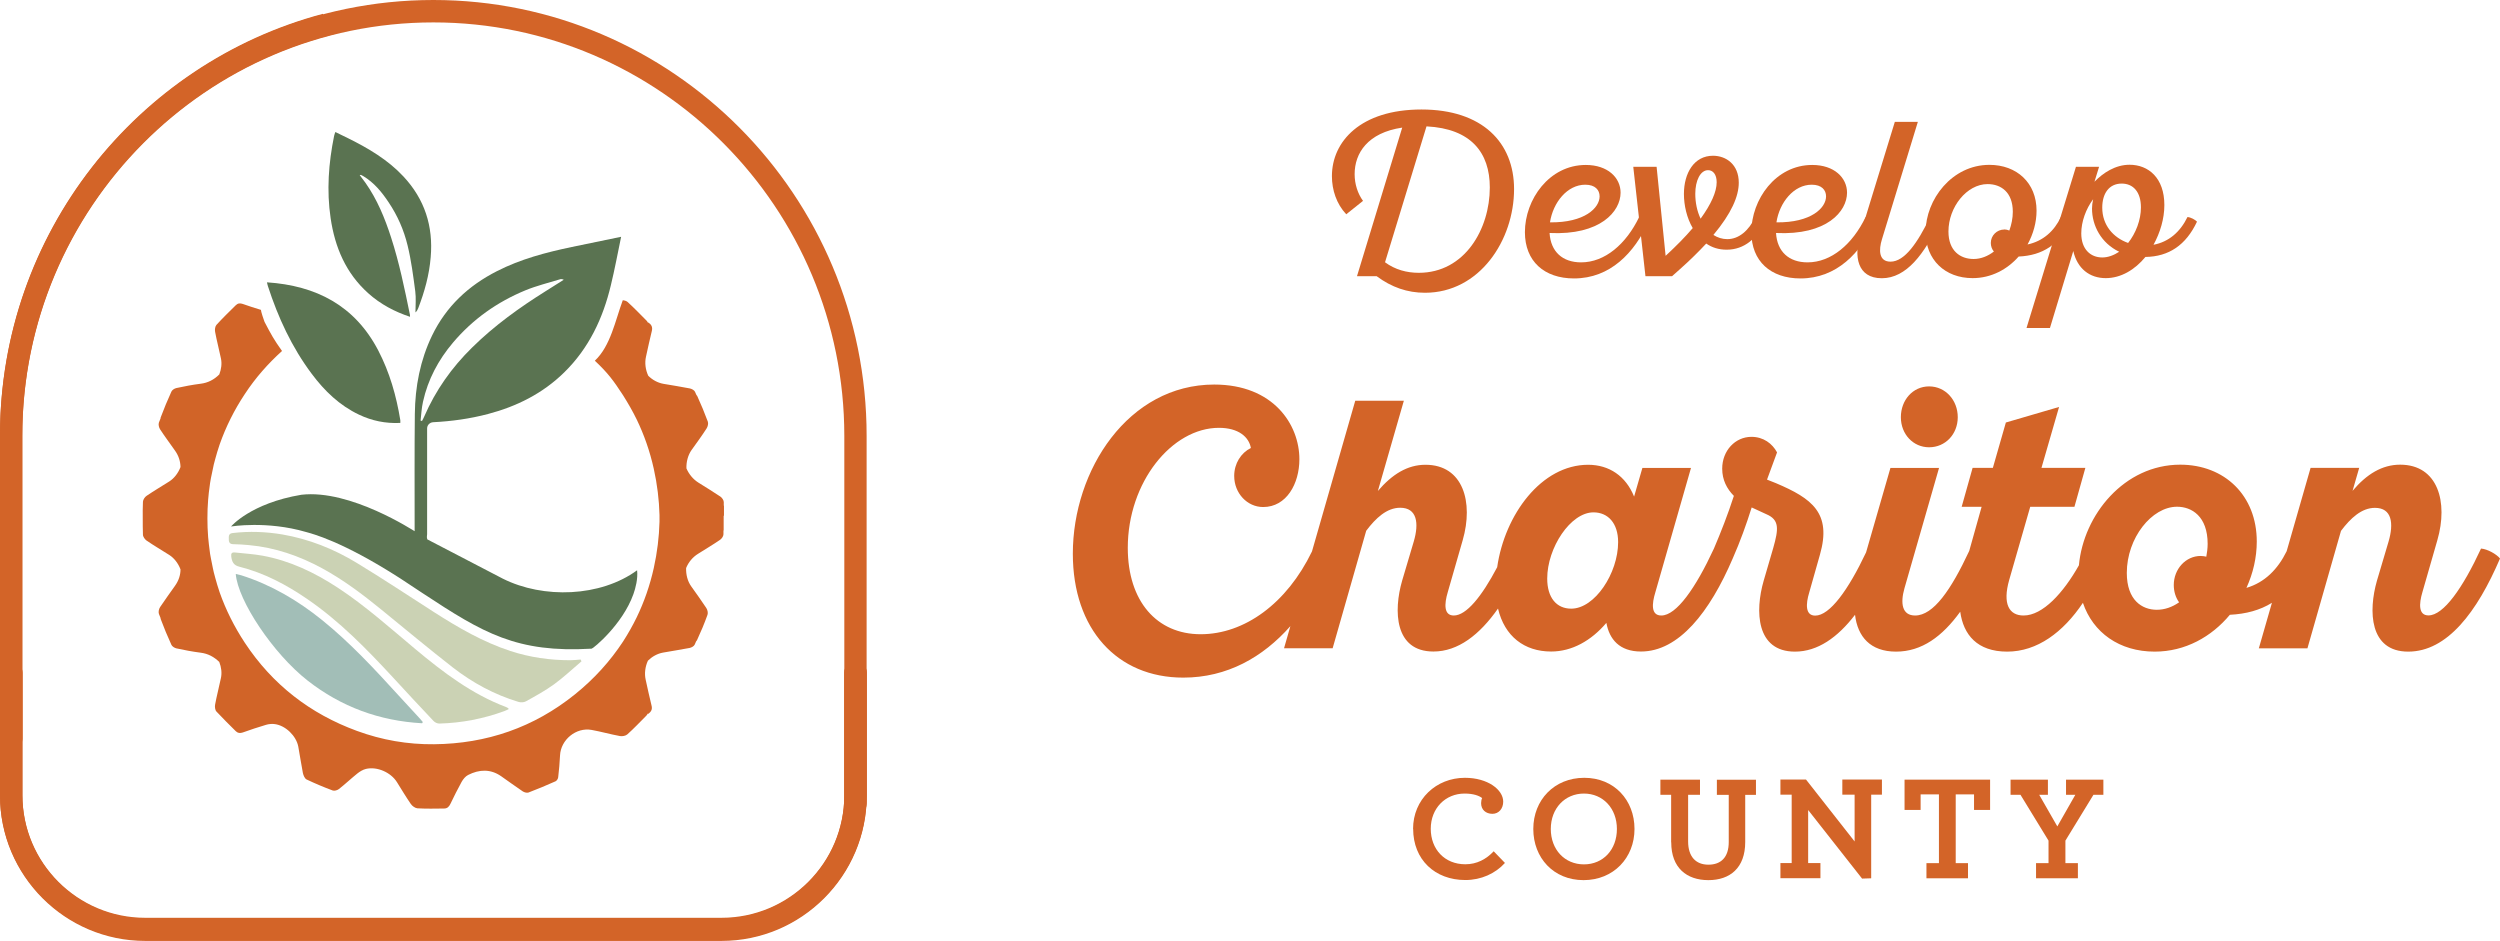
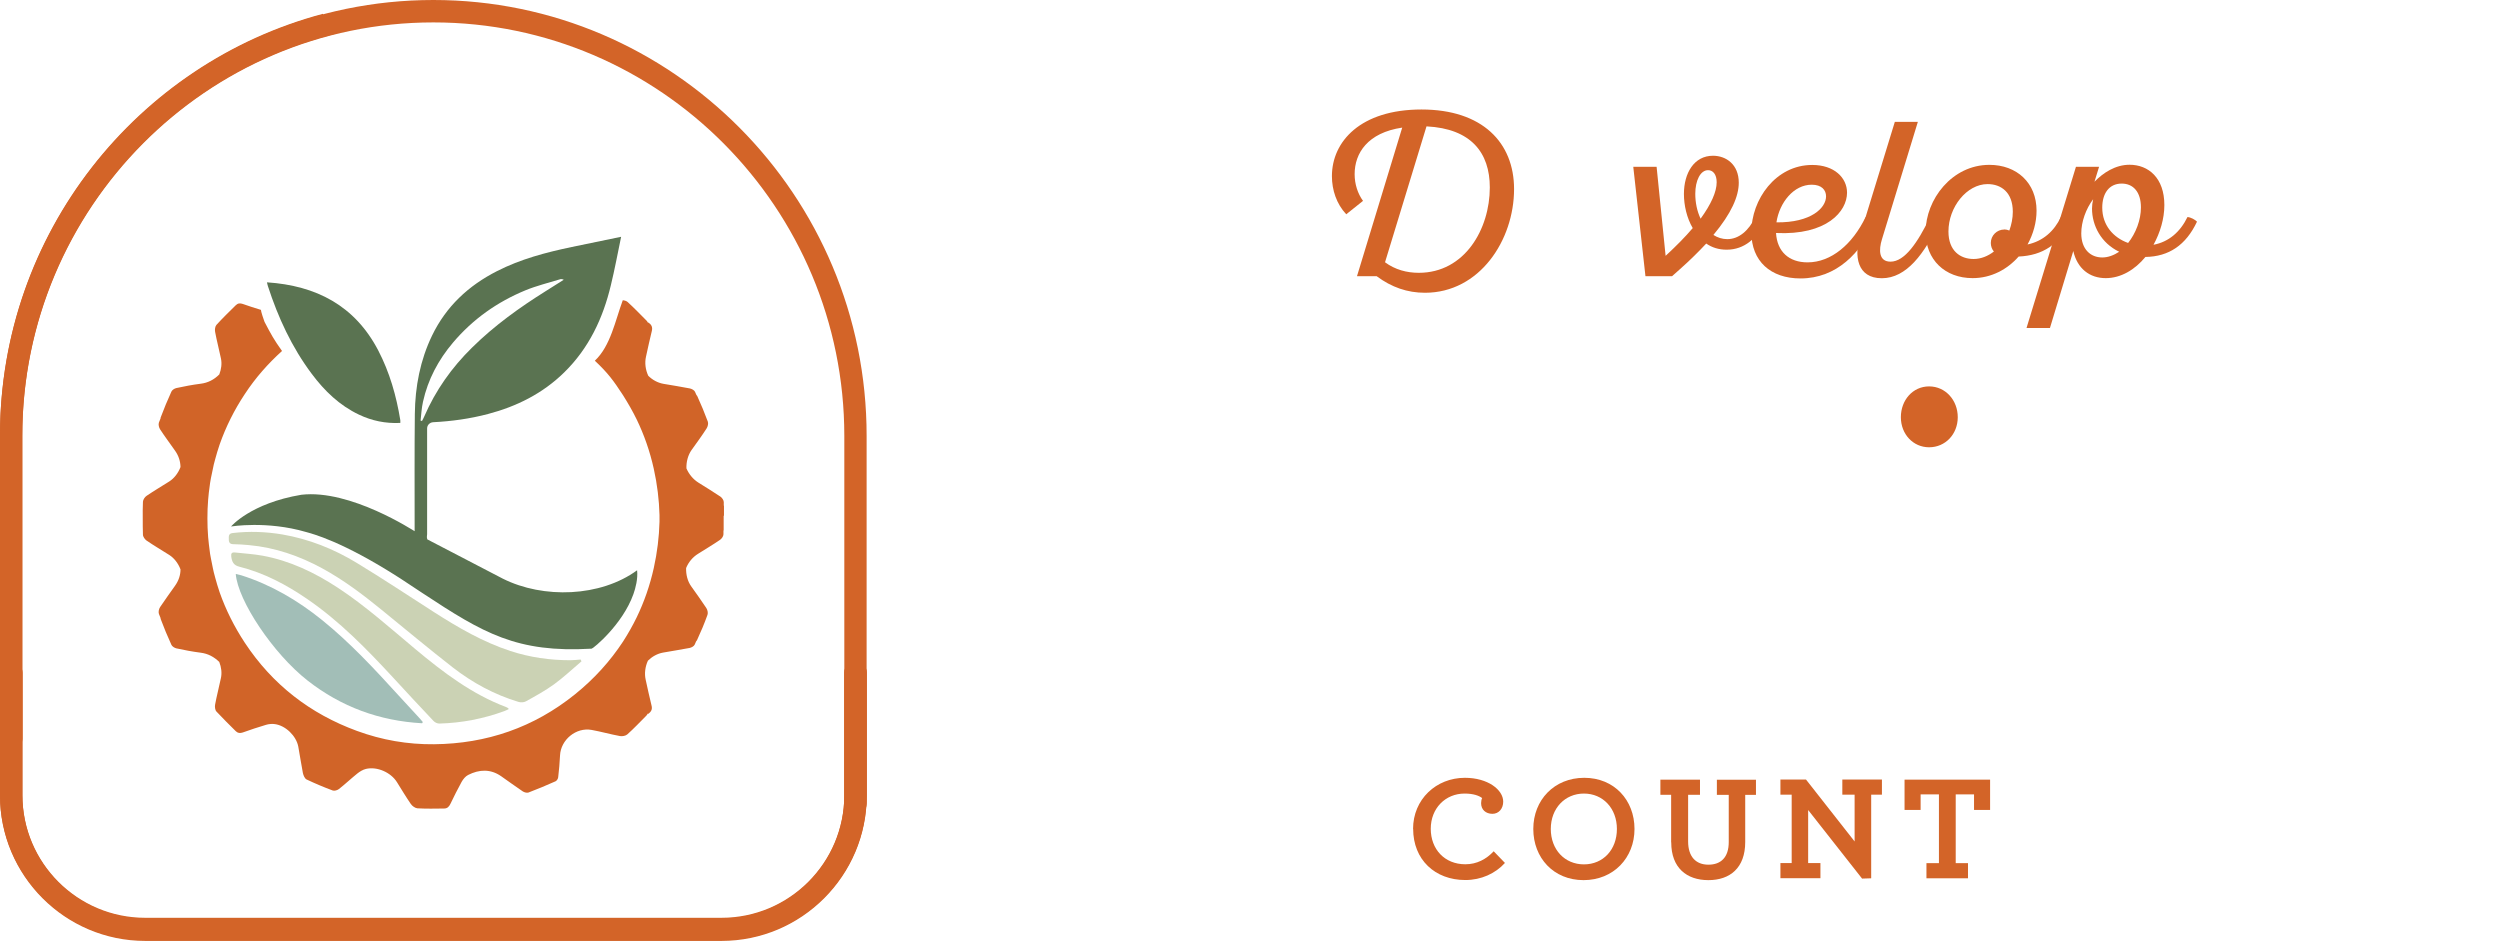
<svg xmlns="http://www.w3.org/2000/svg" id="Layer_1" data-name="Layer 1" viewBox="0 0 244.31 91.95">
  <defs>
    <style>      .cls-1 {        fill: #d36428;      }      .cls-2 {        fill: #a2beb7;      }      .cls-3 {        fill: #d16428;      }      .cls-4 {        fill: #5a7351;      }      .cls-5 {        fill: #cbd2b4;      }    </style>
  </defs>
  <g>
    <path class="cls-1" d="M42.35,0C19,0,0,19.11,0,42.6v29.66c0,.6.49,1.09,1.09,1.09s1.09-.49,1.09-1.09v-29.66C2.19,20.32,20.2,2.19,42.35,2.19s40.16,18.13,40.16,40.41v35.96c0,.6.49,1.09,1.09,1.09s1.09-.49,1.09-1.09v-35.96C84.7,19.11,65.7,0,42.35,0" />
    <path class="cls-1" d="M83.6,64.66c-.6,0-1.09.49-1.09,1.09v12c0,6.62-5.38,12-12,12H14.19c-6.62,0-12-5.38-12-12v-12c0-.6-.49-1.09-1.09-1.09S0,65.15,0,65.76v12C0,85.58,6.37,91.95,14.19,91.95h56.32c7.82,0,14.19-6.37,14.19-14.19v-12c0-.6-.49-1.09-1.09-1.09" />
  </g>
  <g>
    <path class="cls-1" d="M137.03,12.47c-3.38.5-4.65,2.5-4.65,4.55,0,.97.3,1.9.82,2.61l-1.64,1.31c-.95-1.01-1.4-2.37-1.4-3.73,0-3.38,2.8-6.51,8.75-6.51s9.05,3.23,9.05,7.78c0,4.98-3.36,10.13-8.71,10.13-1.72,0-3.27-.54-4.72-1.62h-1.92l4.42-14.52ZM139.4,12.36l-4.05,13.27c.99.73,2.13,1.03,3.3,1.03,4.5,0,6.94-4.29,6.94-8.34,0-3.4-1.83-5.75-6.18-5.97Z" />
-     <path class="cls-1" d="M161.1,21.67c-1.38,3.04-3.75,5.54-7.28,5.54-2.91,0-4.8-1.68-4.8-4.52,0-3.19,2.37-6.57,5.95-6.57,2.15,0,3.4,1.25,3.4,2.71,0,1.83-1.98,4.18-6.94,3.94.11,1.83,1.27,2.87,3.08,2.87,2.33,0,4.4-1.79,5.67-4.42.32.02.75.26.93.45ZM151.47,21.73c3.4.04,4.85-1.42,4.85-2.54,0-.62-.43-1.14-1.4-1.14-1.75,0-3.15,1.72-3.45,3.68Z" />
    <path class="cls-1" d="M160.8,26.99l-1.19-10.69h2.28l.88,8.7c1.03-.95,1.92-1.85,2.65-2.71-.58-.99-.86-2.22-.86-3.34,0-2.03.99-3.73,2.84-3.73,1.29,0,2.52.86,2.52,2.63,0,1.33-.71,2.99-2.48,5.11.41.26.86.41,1.36.41,1.12,0,2.09-.82,2.74-2.16.32.02.75.26.93.45-.75,1.62-2,2.74-3.73,2.74-.78,0-1.44-.21-2-.6-.73.78-1.59,1.64-2.61,2.54l-.73.65h-2.61ZM166.19,21.37c1.03-1.42,1.57-2.63,1.57-3.56,0-.78-.37-1.18-.84-1.18-.75,0-1.25,1.01-1.25,2.31,0,.84.17,1.7.52,2.43Z" />
    <path class="cls-1" d="M183.23,21.67c-1.38,3.04-3.75,5.54-7.28,5.54-2.91,0-4.8-1.68-4.8-4.52,0-3.19,2.37-6.57,5.95-6.57,2.15,0,3.4,1.25,3.4,2.71,0,1.83-1.98,4.18-6.94,3.94.11,1.83,1.27,2.87,3.08,2.87,2.33,0,4.4-1.79,5.67-4.42.32.02.75.26.93.45ZM173.6,21.73c3.4.04,4.85-1.42,4.85-2.54,0-.62-.43-1.14-1.4-1.14-1.75,0-3.15,1.72-3.45,3.68Z" />
    <path class="cls-1" d="M187.42,11.91l-3.51,11.48c-.32,1.03-.32,2.18.84,2.18,1.38,0,2.65-1.85,3.86-4.35.32.02.75.26.93.45-1.46,3.12-3.23,5.52-5.64,5.52s-2.76-2.16-2.09-4.33l3.36-10.95h2.26Z" />
    <path class="cls-1" d="M202.31,21.67c-1.03,2.2-2.69,3.3-5.04,3.4-1.1,1.25-2.67,2.11-4.5,2.11-2.69,0-4.59-1.79-4.59-4.5,0-3.19,2.58-6.57,6.23-6.57,2.67,0,4.61,1.75,4.61,4.48,0,1.14-.32,2.28-.88,3.3,1.51-.32,2.61-1.31,3.25-2.67.32.02.75.26.93.45ZM195.86,22.42c.17,0,.34.04.5.11.21-.58.34-1.21.34-1.83,0-1.92-1.16-2.71-2.46-2.71-2.05,0-3.83,2.26-3.83,4.63,0,1.9,1.16,2.69,2.46,2.69.71,0,1.4-.28,1.98-.73-.19-.22-.3-.52-.3-.84,0-.73.6-1.31,1.31-1.31Z" />
    <path class="cls-1" d="M198.04,32.05l4.83-15.75h2.26l-.45,1.46c.84-.86,2.03-1.66,3.43-1.66,1.85,0,3.4,1.29,3.4,3.94,0,1.34-.41,2.69-1.06,3.88,1.49-.28,2.61-1.25,3.32-2.71.32.02.75.26.93.45-1.08,2.3-2.76,3.42-5.04,3.45-1.03,1.25-2.39,2.07-3.88,2.07-1.57,0-2.78-.93-3.17-2.65l-2.28,7.52h-2.28ZM207.09,24.6c-1.75-.84-2.65-2.54-2.65-4.22,0-.3.04-.6.11-.91-.71.95-1.16,2.2-1.16,3.34,0,1.55.91,2.35,2.05,2.35.58,0,1.14-.22,1.66-.56ZM207.97,23.74c.75-.95,1.25-2.24,1.25-3.47,0-1.51-.75-2.33-1.88-2.33-1.25,0-1.9.99-1.9,2.35,0,1.72,1.08,2.93,2.52,3.45Z" />
  </g>
  <g>
    <path class="cls-1" d="M138.09,81.01c0-2.9,2.26-5,5.07-5,2.24,0,3.74,1.17,3.74,2.33,0,.7-.45,1.19-1.05,1.19-.66,0-1.11-.41-1.11-1.04,0-.19.04-.38.1-.5-.28-.22-.83-.44-1.71-.44-1.88,0-3.31,1.44-3.31,3.44s1.35,3.47,3.38,3.47c1.13,0,2.05-.5,2.77-1.27l1.1,1.14c-.94,1.04-2.33,1.67-3.87,1.67-2.97,0-5.1-1.99-5.1-5Z" />
    <path class="cls-1" d="M149.84,81.01c0-2.83,2.05-5,4.98-5s4.91,2.18,4.91,5-2.05,5-4.98,5-4.91-2.18-4.91-5ZM158.01,81.01c0-2.01-1.36-3.46-3.22-3.46s-3.24,1.44-3.24,3.46,1.36,3.46,3.24,3.46,3.22-1.44,3.22-3.46Z" />
    <path class="cls-1" d="M163.31,82.31v-4.64h-1.05v-1.48h3.87v1.48h-1.16v4.56c0,1.48.75,2.27,1.98,2.27s1.99-.72,1.99-2.21v-4.61h-1.16v-1.48h3.82v1.48h-1.05v4.61c0,2.52-1.48,3.72-3.6,3.72s-3.63-1.2-3.63-3.69Z" />
    <path class="cls-1" d="M176.7,79.17v5.17h1.2v1.48h-3.91v-1.48h1.1v-6.68h-1.1v-1.48h2.5l4.75,6.05v-4.57h-1.2v-1.48h3.87v1.48h-1.05v8.17l-.89.03-5.26-6.69Z" />
    <path class="cls-1" d="M188.28,84.35h1.2v-6.72h-1.79v1.52h-1.57v-2.96h8.36v2.96h-1.57v-1.52h-1.79v6.72h1.2v1.48h-4.06v-1.48Z" />
-     <path class="cls-1" d="M198.97,84.35h1.22v-2.2l-2.74-4.48h-.97v-1.48h3.65v1.48h-.85l1.77,3.09,1.76-3.09h-.91v-1.48h3.65v1.48h-.97l-2.74,4.48v2.2h1.22v1.48h-4.09v-1.48Z" />
  </g>
  <path class="cls-1" d="M31.56,1.35C13.42,6.16,0,22.8,0,42.53v29.66c0,.6.49,1.09,1.09,1.09s1.09-.49,1.09-1.09v-29.66C2.19,23.59,15.21,7.67,32.71,3.32c-.42-.64-.8-1.3-1.15-1.97Z" />
  <path class="cls-1" d="M83.6,64.6c-.6,0-1.09.49-1.09,1.09v12c0,6.62-5.38,12-12,12H14.19c-6.62,0-12-5.38-12-12v-12c0-.6-.49-1.09-1.09-1.09S0,65.09,0,65.69v12C0,85.51,6.37,91.88,14.19,91.88h56.32c7.82,0,14.19-6.37,14.19-14.19v-12c0-.6-.49-1.09-1.09-1.09" />
  <g>
    <path class="cls-1" d="M188.52,43.71c1.59,0,2.8-1.28,2.8-2.94s-1.2-3.01-2.8-3.01-2.76,1.35-2.76,3.01,1.2,2.94,2.76,2.94" />
-     <path class="cls-1" d="M242.46,53.6c-1.79,3.87-3.67,6.54-5.14,6.54-.98,0-.94-1.11-.59-2.28l1.46-5.08c1.07-3.7.07-7.37-3.64-7.37-1.76,0-3.28.93-4.65,2.56l.65-2.25h-4.75l-2.34,8.15c-.87,1.77-2.14,3.05-3.93,3.58.65-1.42,1.01-2.97,1.01-4.53,0-4.5-3.15-7.51-7.48-7.51-5.47,0-9.45,4.9-9.9,9.83-1.52,2.7-3.53,4.91-5.41,4.91-1.4,0-2.08-1.11-1.4-3.49l2.05-7.13h4.32l1.07-3.81h-4.29l1.72-5.95-5.2,1.52-1.27,4.43h-1.98l-1.07,3.81h1.95l-1.21,4.31c-1.78,3.81-3.5,6.31-5.29,6.31-1.27,0-1.46-1.18-1.04-2.66l3.38-11.76h-4.75l-2.38,8.25c-1.74,3.68-3.55,6.18-4.97,6.18-.97,0-.94-1.11-.58-2.28l1.04-3.67c1.17-4.08-.78-5.5-4.29-6.99l-.88-.35.98-2.66c-.46-.86-1.33-1.52-2.5-1.52-1.59,0-2.86,1.35-2.86,3.11,0,1.11.46,1.97,1.14,2.66-.58,1.8-1.27,3.56-1.95,5.15-1.79,3.87-3.67,6.54-5.14,6.54-1.01,0-.94-1.11-.58-2.28l3.48-12.14h-4.75l-.81,2.8c-.81-2.01-2.44-3.11-4.49-3.11-4.57,0-8.15,4.87-8.89,10.01-1.51,2.87-3.02,4.72-4.24,4.72-.98,0-.94-1.11-.59-2.28l1.46-5.08c1.07-3.7.06-7.37-3.64-7.37-1.76,0-3.25.93-4.65,2.56l2.54-8.82h-4.75l-4.23,14.73c-2.46,5.09-6.6,8.09-10.88,8.09s-7.12-3.22-7.12-8.44c0-6.43,4.32-11.73,8.91-11.73,1.92,0,2.93.9,3.12,1.97-.97.48-1.63,1.52-1.63,2.73,0,1.69,1.27,3.04,2.83,3.04,2.28,0,3.54-2.28,3.54-4.67,0-3.39-2.54-7.3-8.32-7.3-8.39,0-13.82,8.34-13.82,16.53,0,7.37,4.32,12.11,10.79,12.11,4.29,0,7.78-1.99,10.47-5.03l-.62,2.16h4.75l3.28-11.48c.94-1.25,2.02-2.25,3.32-2.25,1.66,0,1.85,1.52,1.33,3.29l-1.14,3.84c-.85,2.94-.75,6.92,3.06,6.92,2.4,0,4.51-1.63,6.31-4.2.64,2.71,2.57,4.2,5.19,4.2,2.05,0,3.93-1.07,5.4-2.8.29,1.59,1.27,2.8,3.38,2.8,3.71,0,6.73-3.87,8.97-9.1.72-1.63,1.33-3.32,1.85-4.98l1.43.66c1.3.55,1.2,1.45.68,3.29l-.94,3.22c-.85,2.94-.75,6.92,3.06,6.92,2.21,0,4.17-1.38,5.87-3.6.25,2.14,1.5,3.6,4.01,3.6s4.52-1.48,6.27-3.9c.31,2.25,1.66,3.9,4.59,3.9s5.47-1.89,7.4-4.77c.98,2.91,3.57,4.77,7.01,4.77,2.99,0,5.56-1.45,7.35-3.6,1.59-.08,2.95-.45,4.11-1.17l-1.28,4.45h4.75l3.28-11.48c.94-1.25,2.02-2.25,3.32-2.25,1.66,0,1.85,1.52,1.33,3.29l-1.14,3.84c-.84,2.94-.75,6.92,3.06,6.92s6.73-3.87,8.97-9.1c-.33-.42-1.24-.93-1.85-.97M153.54,59.48c-1.43,0-2.34-1.07-2.34-2.94,0-3.01,2.28-6.47,4.52-6.47,1.43,0,2.41,1.07,2.41,2.91,0,3.04-2.28,6.5-4.58,6.5M215.61,54.4c-.16-.03-.36-.07-.55-.07-1.46,0-2.63,1.28-2.63,2.84,0,.66.2,1.25.52,1.69-.68.48-1.43.73-2.18.73-1.43,0-2.93-.93-2.93-3.6,0-3.42,2.44-6.47,4.91-6.47,1.43,0,2.99.93,2.99,3.63,0,.42-.06.87-.13,1.25" />
  </g>
  <g>
    <path class="cls-5" d="M56.81,64.64c-.88.75-1.73,1.55-2.66,2.23-.87.63-1.82,1.15-2.76,1.67-.2.11-.51.12-.73.05-2.35-.71-4.49-1.87-6.42-3.37-2.36-1.84-4.66-3.76-6.98-5.65-1.83-1.49-3.71-2.91-5.79-4.04-2.23-1.21-4.6-2.03-7.14-2.26-.51-.05-1.01-.08-1.52-.09-.31,0-.45-.14-.45-.45,0-.29-.06-.59.38-.64,1.63-.19,3.25-.13,4.86.14,2.6.45,5.01,1.41,7.25,2.77,2.56,1.55,5.05,3.21,7.58,4.83,2.36,1.51,4.77,2.91,7.45,3.79,1.9.62,3.85.9,5.84.9.34,0,.68-.04,1.02-.07.03.06.06.12.09.19Z" />
    <path class="cls-5" d="M49.71,69.3c-.14.06-.27.14-.42.19-2.05.75-4.17,1.16-6.36,1.22-.19,0-.43-.11-.56-.25-1.33-1.4-2.64-2.82-3.95-4.24-2.58-2.79-5.23-5.51-8.38-7.67-2.05-1.41-4.23-2.56-6.65-3.17-.57-.14-.72-.48-.79-.98-.04-.32.05-.44.36-.41.89.1,1.8.15,2.68.31,2.69.49,5.11,1.65,7.38,3.14,2.71,1.78,5.11,3.94,7.59,6.01,2.71,2.26,5.51,4.39,8.86,5.65.07.03.13.06.19.1.02.01.02.05.06.12Z" />
    <path class="cls-2" d="M41.25,70.68c-4.16-.23-7.91-1.6-11.2-4.18-3.36-2.63-6.81-7.81-7.01-10.41.19.05.37.08.54.13,2.92.93,5.51,2.45,7.89,4.37,2.74,2.21,5.12,4.78,7.48,7.37.7.76,1.4,1.52,2.1,2.28.09.1.18.21.27.32-.02.04-.05.08-.07.12Z" />
    <g>
      <g>
        <path class="cls-4" d="M49.14,56.55c3.95,1.98,9.54,1.8,13.12-.82.09.83-.15,1.74-.36,2.33-1.07,2.99-3.93,5.32-4.08,5.33-7.33.43-10.61-1.53-16.5-5.41l-2.21-1.46c-5.73-3.68-8.62-4.36-9.2-4.53-3.83-1.12-7.33-.54-7.33-.54,0,0,1.91-2.27,6.87-3.1,4.81-.56,11.03,3.56,11.07,3.56,0-.16,0-.32,0-.48,0-3.66-.02-7.32.02-10.98.03-2.67.52-5.25,1.69-7.67,1.37-2.83,3.54-4.86,6.33-6.28,2.31-1.18,4.78-1.83,7.3-2.36,1.61-.34,3.22-.67,4.84-1-.33,1.58-.62,3.16-1,4.72-.77,3.24-2.15,6.17-4.56,8.53-2.1,2.06-4.64,3.33-7.46,4.07-1.75.46-3.54.71-5.35.8-.33.02-.59.28-.59.61,0,3.44,0,6.89,0,10.33,0,.14-.06.29.02.51M41.09,41.1s.1.02.15.04c.08-.15.16-.29.22-.44,1.11-2.56,2.69-4.79,4.68-6.74,2.17-2.14,4.62-3.9,7.19-5.51.59-.37,1.18-.74,1.76-1.11-.14-.07-.25-.08-.35-.05-1.13.35-2.3.63-3.39,1.08-2.76,1.14-5.14,2.82-7.08,5.11-1.43,1.69-2.45,3.6-2.93,5.77-.14.61-.17,1.24-.24,1.86Z" />
-         <path class="cls-4" d="M40.1,30.97c-1.54-.51-2.92-1.24-4.11-2.31-2.19-1.96-3.26-4.49-3.68-7.34-.4-2.7-.2-5.38.34-8.04.02-.11.07-.22.12-.38.43.21.85.41,1.27.62,1.97.98,3.86,2.09,5.38,3.72,2.08,2.22,2.93,4.87,2.67,7.89-.14,1.73-.6,3.38-1.22,4.99-.06.14-.12.28-.27.41,0-.69.07-1.39-.02-2.07-.2-1.5-.39-3.01-.75-4.48-.36-1.49-.98-2.91-1.84-4.19-.67-1.01-1.43-1.94-2.49-2.58-.07-.04-.15-.08-.23-.12-.02,0-.05,0-.12.02.2.26.38.5.56.75,1.15,1.63,1.9,3.46,2.51,5.35.8,2.47,1.32,5.01,1.84,7.55.01.05,0,.11.01.2Z" />
      </g>
      <path class="cls-4" d="M39.11,41.33c-1.44.07-2.77-.21-4.03-.81-1.9-.9-3.37-2.32-4.61-3.98-1.95-2.6-3.29-5.5-4.29-8.58-.04-.12-.06-.24-.09-.37,4.81.32,8.58,2.27,10.87,6.65,1.12,2.15,1.77,4.44,2.16,6.82.01.07,0,.14,0,.27Z" />
    </g>
    <path class="cls-3" d="M70.75,50.4c0-.3,0-.6,0-.9,0-.05,0-.08-.02-.12,0-.1,0-.2,0-.31,0-.19-.17-.43-.33-.54-.7-.47-1.42-.91-2.14-1.36-.54-.34-.94-.84-1.18-1.4-.02-.64.15-1.29.5-1.79.5-.7,1.01-1.39,1.47-2.11.12-.18.19-.49.12-.67-.31-.84-.66-1.68-1.03-2.49-.02-.04-.04-.07-.08-.1-.05-.11-.09-.21-.14-.32-.07-.16-.32-.29-.5-.33-.86-.17-1.72-.3-2.58-.45-.57-.1-1.09-.39-1.49-.79-.27-.58-.36-1.26-.22-1.87.19-.84.36-1.68.57-2.51.09-.37-.03-.61-.34-.83-.01.02-.02.03-.03.04-.03-.07-.08-.14-.14-.21-.62-.62-1.22-1.25-1.86-1.83-.11-.1-.29-.15-.47-.17-.73,1.97-1.19,4.47-2.73,5.91,1.29,1.21,1.82,1.94,2.76,3.38.49.78.94,1.56,1.33,2.36.73,1.51,1.29,3.11,1.67,4.82.34,1.53.52,3.04.56,4.52,0,.11,0,.22,0,.33,0,.11,0,.22,0,.33-.04,1.48-.22,2.99-.56,4.52-.38,1.71-.94,3.31-1.67,4.82-.39.8-.83,1.58-1.33,2.36-1.26,1.92-2.82,3.65-4.71,5.17-4.01,3.23-8.63,4.82-13.76,4.87-2.58.03-5.1-.41-7.53-1.3-4.59-1.68-8.27-4.54-10.96-8.61-1.04-1.58-1.86-3.22-2.46-4.92,0-.02-.01-.04-.02-.06-.16-.46-.29-.92-.42-1.39-.05-.18-.1-.35-.14-.53-.07-.28-.12-.57-.18-.86-.06-.31-.13-.62-.18-.94-.01-.08-.02-.16-.03-.24-.06-.46-.12-.93-.16-1.4-.05-.61-.07-1.22-.07-1.82,0-.6.02-1.21.07-1.82.04-.47.09-.94.16-1.4.01-.08.02-.16.03-.24.05-.32.11-.63.18-.94.06-.29.11-.57.18-.86.04-.18.09-.35.14-.53.13-.47.26-.93.42-1.39,0-.02.01-.04.02-.06.6-1.7,1.41-3.34,2.46-4.92,1.05-1.6,2.28-2.98,3.63-4.2-.82-1.16-1.05-1.59-1.71-2.85-.05-.1-.37-1.08-.35-1.17-.6-.18-1.19-.37-1.78-.58-.27-.09-.48-.07-.68.13-.64.63-1.29,1.26-1.89,1.92-.13.15-.17.46-.13.67.16.87.39,1.73.57,2.6.11.5.04,1.06-.16,1.57-.51.51-1.1.82-1.83.91-.79.1-1.58.25-2.36.42-.19.04-.42.19-.49.35-.38.83-.73,1.68-1.05,2.53-.01.03-.01.06-.01.09-.05.13-.11.27-.16.4-.07.19,0,.49.12.67.46.71.97,1.38,1.45,2.07.37.52.53,1.06.54,1.61-.22.58-.61,1.1-1.1,1.41-.74.47-1.49.91-2.21,1.4-.18.12-.35.38-.36.58-.02.54-.03,1.07-.02,1.61,0,.54,0,1.08.02,1.61,0,.2.19.46.36.58.72.49,1.47.93,2.21,1.4.49.31.88.83,1.1,1.41,0,.55-.17,1.09-.54,1.61-.48.69-.99,1.37-1.45,2.07-.12.18-.19.48-.12.67.05.14.1.27.16.4,0,.03,0,.07.01.09.32.86.67,1.7,1.05,2.53.07.16.31.31.49.35.78.17,1.57.32,2.36.42.73.09,1.32.41,1.83.91.2.51.27,1.07.16,1.57-.18.87-.41,1.73-.57,2.6-.04.21,0,.53.13.67.61.66,1.26,1.29,1.89,1.92.19.19.41.22.68.13.75-.27,1.51-.52,2.28-.75.27-.08.58-.11.86-.07,1.05.14,2.09,1.15,2.29,2.2.16.86.28,1.72.45,2.58.05.23.18.54.36.63.84.4,1.7.76,2.56,1.08.17.06.46-.03.61-.15.62-.49,1.19-1.03,1.8-1.52.24-.19.54-.37.83-.44,1.09-.26,2.44.34,3.03,1.29.45.72.88,1.44,1.36,2.14.14.2.42.4.64.42.87.05,1.74.03,2.61.02.31,0,.49-.18.62-.46.35-.72.7-1.44,1.09-2.14.15-.27.38-.55.64-.68,1.08-.55,2.18-.6,3.22.12.71.49,1.39,1,2.11,1.48.15.1.4.17.56.12.89-.34,1.78-.71,2.65-1.1.13-.06.25-.26.26-.4.08-.71.15-1.42.18-2.13.07-1.53,1.57-2.77,3.09-2.49.93.17,1.84.43,2.77.6.22.04.55-.02.71-.16.65-.58,1.25-1.22,1.86-1.83.07-.07.11-.14.14-.21.01.01.02.02.03.04.32-.22.44-.46.34-.83-.21-.83-.38-1.67-.57-2.51-.14-.61-.05-1.29.22-1.87.41-.4.92-.69,1.49-.79.86-.16,1.72-.28,2.58-.45.19-.04.43-.17.5-.33.05-.1.09-.21.14-.32.03-.03.06-.07.08-.1.38-.82.73-1.65,1.03-2.49.07-.19,0-.49-.12-.67-.47-.72-.98-1.41-1.47-2.11-.36-.5-.52-1.15-.5-1.79.23-.57.64-1.07,1.18-1.4.71-.45,1.44-.88,2.14-1.36.16-.11.33-.35.33-.54,0-.1,0-.2,0-.31,0-.04.02-.08.02-.12,0-.3,0-.6,0-.9,0-.08,0-.16,0-.24,0-.08,0-.16,0-.24Z" />
  </g>
</svg>